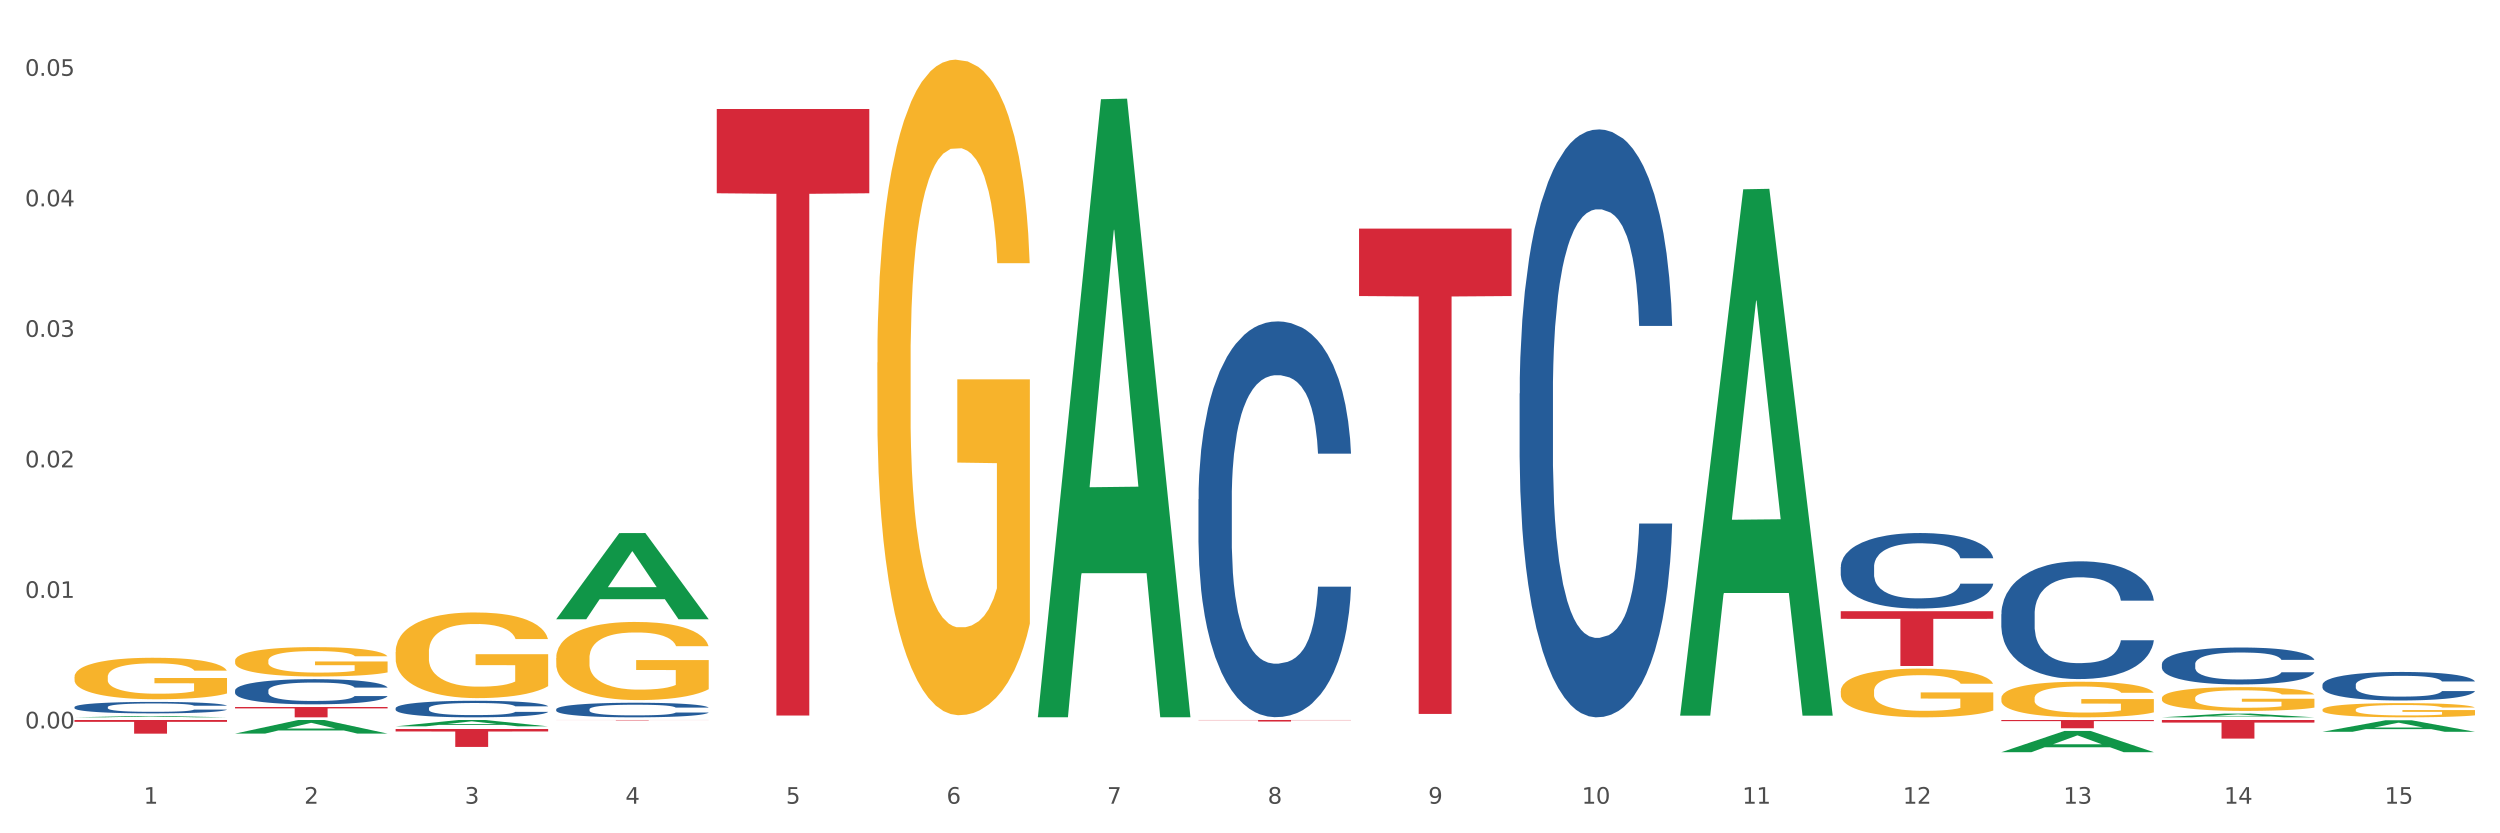
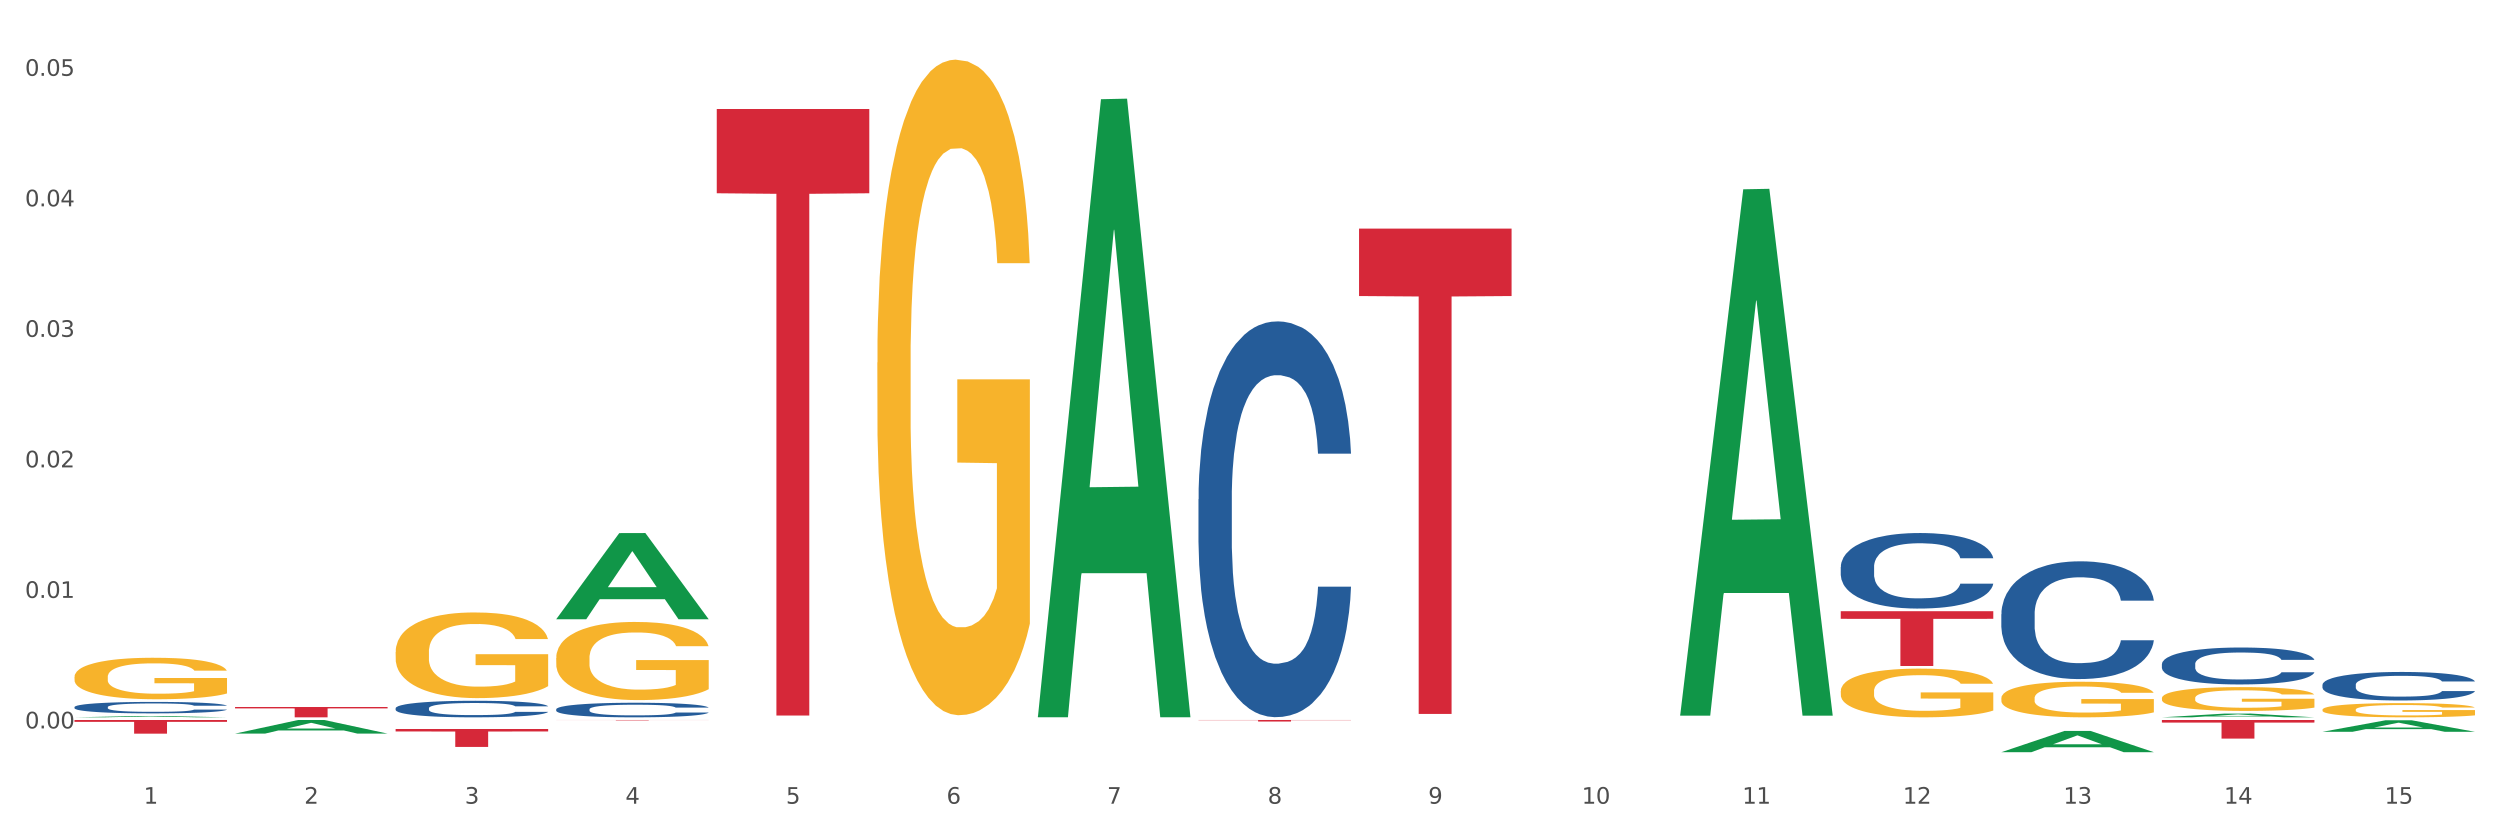
<svg xmlns="http://www.w3.org/2000/svg" xmlns:xlink="http://www.w3.org/1999/xlink" width="1080pt" height="360pt" viewBox="0 0 1080 360" version="1.1">
  <rect x="0" y="0" width="1080" height="360" fill="#333333" stroke="none" />
  <defs>
    <style type="text/css">*{stroke-linejoin: round; stroke-linecap: butt}</style>
  </defs>
  <g id="figure_1">
    <g id="patch_1">
      <path d="M 0 360  L 1080 360  L 1080 0  L 0 0  z " style="fill: #ffffff; stroke: #ffffff; stroke-linejoin: miter" />
    </g>
    <g id="axes_1">
      <g id="matplotlib.axis_1">
        <g id="xtick_1">
          <g id="text_1">
            <g style="fill: #4d4d4d" transform="translate(62.07 347.204) scale(0.096 -0.096)">
              <defs>
                <path id="DejaVuSans-31" d="M 794 531  L 1825 531  L 1825 4091  L 703 3866  L 703 4441  L 1819 4666  L 2450 4666  L 2450 531  L 3481 531  L 3481 0  L 794 0  L 794 531  z " transform="scale(0.016)" />
              </defs>
              <use xlink:href="#DejaVuSans-31" />
            </g>
          </g>
        </g>
        <g id="xtick_2">
          <g id="text_2">
            <g style="fill: #4d4d4d" transform="translate(131.436 347.204) scale(0.096 -0.096)">
              <defs>
                <path id="DejaVuSans-32" d="M 1228 531  L 3431 531  L 3431 0  L 469 0  L 469 531  Q 828 903 1448 1529  Q 2069 2156 2228 2338  Q 2531 2678 2651 2914  Q 2772 3150 2772 3378  Q 2772 3750 2511 3984  Q 2250 4219 1831 4219  Q 1534 4219 1204 4116  Q 875 4013 500 3803  L 500 4441  Q 881 4594 1212 4672  Q 1544 4750 1819 4750  Q 2544 4750 2975 4387  Q 3406 4025 3406 3419  Q 3406 3131 3298 2873  Q 3191 2616 2906 2266  Q 2828 2175 2409 1742  Q 1991 1309 1228 531  z " transform="scale(0.016)" />
              </defs>
              <use xlink:href="#DejaVuSans-32" />
            </g>
          </g>
        </g>
        <g id="xtick_3">
          <g id="text_3">
            <g style="fill: #4d4d4d" transform="translate(200.802 347.204) scale(0.096 -0.096)">
              <defs>
                <path id="DejaVuSans-33" d="M 2597 2516  Q 3050 2419 3304 2112  Q 3559 1806 3559 1356  Q 3559 666 3084 287  Q 2609 -91 1734 -91  Q 1441 -91 1130 -33  Q 819 25 488 141  L 488 750  Q 750 597 1062 519  Q 1375 441 1716 441  Q 2309 441 2620 675  Q 2931 909 2931 1356  Q 2931 1769 2642 2001  Q 2353 2234 1838 2234  L 1294 2234  L 1294 2753  L 1863 2753  Q 2328 2753 2575 2939  Q 2822 3125 2822 3475  Q 2822 3834 2567 4026  Q 2313 4219 1838 4219  Q 1578 4219 1281 4162  Q 984 4106 628 3988  L 628 4550  Q 988 4650 1302 4700  Q 1616 4750 1894 4750  Q 2613 4750 3031 4423  Q 3450 4097 3450 3541  Q 3450 3153 3228 2886  Q 3006 2619 2597 2516  z " transform="scale(0.016)" />
              </defs>
              <use xlink:href="#DejaVuSans-33" />
            </g>
          </g>
        </g>
        <g id="xtick_4">
          <g id="text_4">
            <g style="fill: #4d4d4d" transform="translate(270.169 347.204) scale(0.096 -0.096)">
              <defs>
                <path id="DejaVuSans-34" d="M 2419 4116  L 825 1625  L 2419 1625  L 2419 4116  z M 2253 4666  L 3047 4666  L 3047 1625  L 3713 1625  L 3713 1100  L 3047 1100  L 3047 0  L 2419 0  L 2419 1100  L 313 1100  L 313 1709  L 2253 4666  z " transform="scale(0.016)" />
              </defs>
              <use xlink:href="#DejaVuSans-34" />
            </g>
          </g>
        </g>
        <g id="xtick_5">
          <g id="text_5">
            <g style="fill: #4d4d4d" transform="translate(339.535 347.204) scale(0.096 -0.096)">
              <defs>
                <path id="DejaVuSans-35" d="M 691 4666  L 3169 4666  L 3169 4134  L 1269 4134  L 1269 2991  Q 1406 3038 1543 3061  Q 1681 3084 1819 3084  Q 2600 3084 3056 2656  Q 3513 2228 3513 1497  Q 3513 744 3044 326  Q 2575 -91 1722 -91  Q 1428 -91 1123 -41  Q 819 9 494 109  L 494 744  Q 775 591 1075 516  Q 1375 441 1709 441  Q 2250 441 2565 725  Q 2881 1009 2881 1497  Q 2881 1984 2565 2268  Q 2250 2553 1709 2553  Q 1456 2553 1204 2497  Q 953 2441 691 2322  L 691 4666  z " transform="scale(0.016)" />
              </defs>
              <use xlink:href="#DejaVuSans-35" />
            </g>
          </g>
        </g>
        <g id="xtick_6">
          <g id="text_6">
            <g style="fill: #4d4d4d" transform="translate(408.901 347.204) scale(0.096 -0.096)">
              <defs>
                <path id="DejaVuSans-36" d="M 2113 2584  Q 1688 2584 1439 2293  Q 1191 2003 1191 1497  Q 1191 994 1439 701  Q 1688 409 2113 409  Q 2538 409 2786 701  Q 3034 994 3034 1497  Q 3034 2003 2786 2293  Q 2538 2584 2113 2584  z M 3366 4563  L 3366 3988  Q 3128 4100 2886 4159  Q 2644 4219 2406 4219  Q 1781 4219 1451 3797  Q 1122 3375 1075 2522  Q 1259 2794 1537 2939  Q 1816 3084 2150 3084  Q 2853 3084 3261 2657  Q 3669 2231 3669 1497  Q 3669 778 3244 343  Q 2819 -91 2113 -91  Q 1303 -91 875 529  Q 447 1150 447 2328  Q 447 3434 972 4092  Q 1497 4750 2381 4750  Q 2619 4750 2861 4703  Q 3103 4656 3366 4563  z " transform="scale(0.016)" />
              </defs>
              <use xlink:href="#DejaVuSans-36" />
            </g>
          </g>
        </g>
        <g id="xtick_7">
          <g id="text_7">
            <g style="fill: #4d4d4d" transform="translate(478.267 347.204) scale(0.096 -0.096)">
              <defs>
                <path id="DejaVuSans-37" d="M 525 4666  L 3525 4666  L 3525 4397  L 1831 0  L 1172 0  L 2766 4134  L 525 4134  L 525 4666  z " transform="scale(0.016)" />
              </defs>
              <use xlink:href="#DejaVuSans-37" />
            </g>
          </g>
        </g>
        <g id="xtick_8">
          <g id="text_8">
            <g style="fill: #4d4d4d" transform="translate(547.634 347.204) scale(0.096 -0.096)">
              <defs>
                <path id="DejaVuSans-38" d="M 2034 2216  Q 1584 2216 1326 1975  Q 1069 1734 1069 1313  Q 1069 891 1326 650  Q 1584 409 2034 409  Q 2484 409 2743 651  Q 3003 894 3003 1313  Q 3003 1734 2745 1975  Q 2488 2216 2034 2216  z M 1403 2484  Q 997 2584 770 2862  Q 544 3141 544 3541  Q 544 4100 942 4425  Q 1341 4750 2034 4750  Q 2731 4750 3128 4425  Q 3525 4100 3525 3541  Q 3525 3141 3298 2862  Q 3072 2584 2669 2484  Q 3125 2378 3379 2068  Q 3634 1759 3634 1313  Q 3634 634 3220 271  Q 2806 -91 2034 -91  Q 1263 -91 848 271  Q 434 634 434 1313  Q 434 1759 690 2068  Q 947 2378 1403 2484  z M 1172 3481  Q 1172 3119 1398 2916  Q 1625 2713 2034 2713  Q 2441 2713 2670 2916  Q 2900 3119 2900 3481  Q 2900 3844 2670 4047  Q 2441 4250 2034 4250  Q 1625 4250 1398 4047  Q 1172 3844 1172 3481  z " transform="scale(0.016)" />
              </defs>
              <use xlink:href="#DejaVuSans-38" />
            </g>
          </g>
        </g>
        <g id="xtick_9">
          <g id="text_9">
            <g style="fill: #4d4d4d" transform="translate(617 347.204) scale(0.096 -0.096)">
              <defs>
                <path id="DejaVuSans-39" d="M 703 97  L 703 672  Q 941 559 1184 500  Q 1428 441 1663 441  Q 2288 441 2617 861  Q 2947 1281 2994 2138  Q 2813 1869 2534 1725  Q 2256 1581 1919 1581  Q 1219 1581 811 2004  Q 403 2428 403 3163  Q 403 3881 828 4315  Q 1253 4750 1959 4750  Q 2769 4750 3195 4129  Q 3622 3509 3622 2328  Q 3622 1225 3098 567  Q 2575 -91 1691 -91  Q 1453 -91 1209 -44  Q 966 3 703 97  z M 1959 2075  Q 2384 2075 2632 2365  Q 2881 2656 2881 3163  Q 2881 3666 2632 3958  Q 2384 4250 1959 4250  Q 1534 4250 1286 3958  Q 1038 3666 1038 3163  Q 1038 2656 1286 2365  Q 1534 2075 1959 2075  z " transform="scale(0.016)" />
              </defs>
              <use xlink:href="#DejaVuSans-39" />
            </g>
          </g>
        </g>
        <g id="xtick_10">
          <g id="text_10">
            <g style="fill: #4d4d4d" transform="translate(683.312 347.204) scale(0.096 -0.096)">
              <defs>
                <path id="DejaVuSans-30" d="M 2034 4250  Q 1547 4250 1301 3770  Q 1056 3291 1056 2328  Q 1056 1369 1301 889  Q 1547 409 2034 409  Q 2525 409 2770 889  Q 3016 1369 3016 2328  Q 3016 3291 2770 3770  Q 2525 4250 2034 4250  z M 2034 4750  Q 2819 4750 3233 4129  Q 3647 3509 3647 2328  Q 3647 1150 3233 529  Q 2819 -91 2034 -91  Q 1250 -91 836 529  Q 422 1150 422 2328  Q 422 3509 836 4129  Q 1250 4750 2034 4750  z " transform="scale(0.016)" />
              </defs>
              <use xlink:href="#DejaVuSans-31" />
              <use xlink:href="#DejaVuSans-30" transform="translate(63.623 0)" />
            </g>
          </g>
        </g>
        <g id="xtick_11">
          <g id="text_11">
            <g style="fill: #4d4d4d" transform="translate(752.678 347.204) scale(0.096 -0.096)">
              <use xlink:href="#DejaVuSans-31" />
              <use xlink:href="#DejaVuSans-31" transform="translate(63.623 0)" />
            </g>
          </g>
        </g>
        <g id="xtick_12">
          <g id="text_12">
            <g style="fill: #4d4d4d" transform="translate(822.044 347.204) scale(0.096 -0.096)">
              <use xlink:href="#DejaVuSans-31" />
              <use xlink:href="#DejaVuSans-32" transform="translate(63.623 0)" />
            </g>
          </g>
        </g>
        <g id="xtick_13">
          <g id="text_13">
            <g style="fill: #4d4d4d" transform="translate(891.411 347.204) scale(0.096 -0.096)">
              <use xlink:href="#DejaVuSans-31" />
              <use xlink:href="#DejaVuSans-33" transform="translate(63.623 0)" />
            </g>
          </g>
        </g>
        <g id="xtick_14">
          <g id="text_14">
            <g style="fill: #4d4d4d" transform="translate(960.777 347.204) scale(0.096 -0.096)">
              <use xlink:href="#DejaVuSans-31" />
              <use xlink:href="#DejaVuSans-34" transform="translate(63.623 0)" />
            </g>
          </g>
        </g>
        <g id="xtick_15">
          <g id="text_15">
            <g style="fill: #4d4d4d" transform="translate(1030.143 347.204) scale(0.096 -0.096)">
              <use xlink:href="#DejaVuSans-31" />
              <use xlink:href="#DejaVuSans-35" transform="translate(63.623 0)" />
            </g>
          </g>
        </g>
        <g id="xtick_16" />
        <g id="xtick_17" />
        <g id="xtick_18" />
        <g id="xtick_19" />
        <g id="xtick_20" />
        <g id="xtick_21" />
        <g id="xtick_22" />
        <g id="xtick_23" />
        <g id="xtick_24" />
        <g id="xtick_25" />
        <g id="xtick_26" />
        <g id="xtick_27" />
        <g id="xtick_28" />
        <g id="xtick_29" />
      </g>
      <g id="matplotlib.axis_2">
        <g id="ytick_1">
          <g id="text_16">
            <g style="fill: #4d4d4d" transform="translate(10.8 314.678) scale(0.096 -0.096)">
              <defs>
                <path id="DejaVuSans-2e" d="M 684 794  L 1344 794  L 1344 0  L 684 0  L 684 794  z " transform="scale(0.016)" />
              </defs>
              <use xlink:href="#DejaVuSans-30" />
              <use xlink:href="#DejaVuSans-2e" transform="translate(63.623 0)" />
              <use xlink:href="#DejaVuSans-30" transform="translate(95.41 0)" />
              <use xlink:href="#DejaVuSans-30" transform="translate(159.033 0)" />
            </g>
          </g>
        </g>
        <g id="ytick_2">
          <g id="text_17">
            <g style="fill: #4d4d4d" transform="translate(10.8 258.292) scale(0.096 -0.096)">
              <use xlink:href="#DejaVuSans-30" />
              <use xlink:href="#DejaVuSans-2e" transform="translate(63.623 0)" />
              <use xlink:href="#DejaVuSans-30" transform="translate(95.41 0)" />
              <use xlink:href="#DejaVuSans-31" transform="translate(159.033 0)" />
            </g>
          </g>
        </g>
        <g id="ytick_3">
          <g id="text_18">
            <g style="fill: #4d4d4d" transform="translate(10.8 201.907) scale(0.096 -0.096)">
              <use xlink:href="#DejaVuSans-30" />
              <use xlink:href="#DejaVuSans-2e" transform="translate(63.623 0)" />
              <use xlink:href="#DejaVuSans-30" transform="translate(95.41 0)" />
              <use xlink:href="#DejaVuSans-32" transform="translate(159.033 0)" />
            </g>
          </g>
        </g>
        <g id="ytick_4">
          <g id="text_19">
            <g style="fill: #4d4d4d" transform="translate(10.8 145.521) scale(0.096 -0.096)">
              <use xlink:href="#DejaVuSans-30" />
              <use xlink:href="#DejaVuSans-2e" transform="translate(63.623 0)" />
              <use xlink:href="#DejaVuSans-30" transform="translate(95.41 0)" />
              <use xlink:href="#DejaVuSans-33" transform="translate(159.033 0)" />
            </g>
          </g>
        </g>
        <g id="ytick_5">
          <g id="text_20">
            <g style="fill: #4d4d4d" transform="translate(10.8 89.136) scale(0.096 -0.096)">
              <use xlink:href="#DejaVuSans-30" />
              <use xlink:href="#DejaVuSans-2e" transform="translate(63.623 0)" />
              <use xlink:href="#DejaVuSans-30" transform="translate(95.41 0)" />
              <use xlink:href="#DejaVuSans-34" transform="translate(159.033 0)" />
            </g>
          </g>
        </g>
        <g id="ytick_6">
          <g id="text_21">
            <g style="fill: #4d4d4d" transform="translate(10.8 32.75) scale(0.096 -0.096)">
              <use xlink:href="#DejaVuSans-30" />
              <use xlink:href="#DejaVuSans-2e" transform="translate(63.623 0)" />
              <use xlink:href="#DejaVuSans-30" transform="translate(95.41 0)" />
              <use xlink:href="#DejaVuSans-35" transform="translate(159.033 0)" />
            </g>
          </g>
        </g>
        <g id="ytick_7" />
        <g id="ytick_8" />
        <g id="ytick_9" />
        <g id="ytick_10" />
        <g id="ytick_11" />
      </g>
      <g id="PolyCollection_1">
        <path d="M 32.175 309.888  L 32.243 309.888  L 59.417 309.322  L 70.695 309.321  L 98.073 309.889  L 85.029 309.889  L 79.119 309.757  L 51.061 309.757  L 50.857 309.759  L 45.151 309.889  L 32.175 309.889  L 32.175 309.888  L 54.594 309.678  L 75.586 309.678  L 65.192 309.442  L 65.056 309.441  L 64.92 309.443  L 54.526 309.678  L 54.594 309.678  L 32.175 309.888  z " clip-path="url(#pc5aa51804f)" style="fill: #109648" />
        <path d="M 240.274 284.281  L 240.351 284.25  L 240.351 283.14  L 240.507 282.184  L 241.285 279.872  L 242.452 277.96  L 243.308 276.942  L 244.164 276.11  L 245.175 275.277  L 246.42 274.414  L 248.676 273.149  L 250.077 272.502  L 251.788 271.823  L 254.9 270.837  L 257.157 270.282  L 259.491 269.819  L 263.303 269.264  L 265.793 269.017  L 268.438 268.832  L 271.628 268.709  L 274.04 268.678  L 279.33 268.771  L 283.843 269.048  L 286.021 269.264  L 288.822 269.634  L 290.3 269.881  L 292.712 270.374  L 295.202 271.022  L 296.913 271.577  L 299.481 272.625  L 301.426 273.674  L 303.215 274.969  L 304.149 275.863  L 304.849 276.695  L 305.471 277.651  L 306.094 279.162  L 292.089 279.162  L 291.545 278.083  L 290.689 277.066  L 289.444 276.079  L 288.355 275.462  L 286.488 274.691  L 284.776 274.198  L 282.987 273.828  L 280.808 273.519  L 279.097 273.365  L 276.685 273.242  L 271.939 273.273  L 268.749 273.519  L 266.571 273.828  L 265.17 274.105  L 263.925 274.414  L 262.525 274.845  L 260.891 275.493  L 259.724 276.079  L 258.557 276.819  L 257.623 277.559  L 256.768 278.422  L 256.067 279.347  L 255.523 280.303  L 255.056 281.475  L 254.667 283.418  L 254.667 287.642  L 254.823 288.598  L 255.212 289.862  L 255.678 290.818  L 256.456 291.959  L 257.157 292.73  L 258.479 293.84  L 259.957 294.765  L 261.124 295.351  L 262.291 295.845  L 264.314 296.523  L 266.571 297.078  L 268.516 297.417  L 271.161 297.726  L 272.95 297.849  L 274.506 297.911  L 278.319 297.911  L 281.042 297.818  L 284.076 297.602  L 286.41 297.325  L 288.355 296.986  L 290.533 296.43  L 291.934 295.906  L 291.934 289.462  L 274.818 289.431  L 274.818 285.145  L 306.172 285.145  L 306.172 297.726  L 304.849 298.373  L 303.371 298.959  L 301.815 299.483  L 299.481 300.131  L 296.68 300.747  L 294.19 301.179  L 291.545 301.549  L 288.433 301.888  L 284.387 302.197  L 281.897 302.32  L 278.785 302.413  L 275.129 302.443  L 271.939 302.382  L 268.827 302.228  L 265.559 301.95  L 262.369 301.549  L 259.957 301.148  L 257.546 300.655  L 254.978 300.007  L 252.955 299.391  L 251.399 298.836  L 249.688 298.126  L 247.82 297.201  L 246.42 296.369  L 245.175 295.505  L 243.853 294.395  L 242.919 293.439  L 241.985 292.237  L 241.441 291.343  L 240.818 289.955  L 240.351 288.012  L 240.274 284.281  z " clip-path="url(#pc5aa51804f)" style="fill: #f7b32b" />
        <path d="M 379.006 156.637  L 379.084 156.378  L 379.084 147.067  L 379.24 139.049  L 380.018 119.65  L 381.185 103.613  L 382.04 95.078  L 382.896 88.094  L 383.908 81.111  L 385.152 73.869  L 387.409 63.264  L 388.809 57.832  L 390.521 52.142  L 393.633 43.865  L 395.889 39.209  L 398.223 35.33  L 402.035 30.674  L 404.525 28.605  L 407.17 27.053  L 410.36 26.018  L 412.772 25.759  L 418.062 26.535  L 422.575 28.863  L 424.753 30.674  L 427.554 33.778  L 429.032 35.847  L 431.444 39.985  L 433.934 45.417  L 435.646 50.073  L 438.213 58.867  L 440.158 67.661  L 441.948 78.524  L 442.881 86.025  L 443.581 93.009  L 444.204 101.027  L 444.826 113.701  L 430.822 113.701  L 430.277 104.648  L 429.422 96.113  L 428.177 87.836  L 427.087 82.663  L 425.22 76.196  L 423.509 72.058  L 421.719 68.954  L 419.541 66.368  L 417.829 65.074  L 415.417 64.04  L 410.671 64.299  L 407.481 66.368  L 405.303 68.954  L 403.903 71.282  L 402.658 73.869  L 401.257 77.49  L 399.624 82.921  L 398.456 87.836  L 397.289 94.043  L 396.356 100.251  L 395.5 107.493  L 394.8 115.253  L 394.255 123.271  L 393.788 133.1  L 393.399 149.395  L 393.399 184.83  L 393.555 192.848  L 393.944 203.453  L 394.411 211.471  L 395.189 221.041  L 395.889 227.507  L 397.212 236.819  L 398.69 244.578  L 399.857 249.493  L 401.024 253.631  L 403.047 259.321  L 405.303 263.977  L 407.248 266.822  L 409.893 269.409  L 411.683 270.443  L 413.239 270.961  L 417.051 270.961  L 419.774 270.185  L 422.808 268.374  L 425.142 266.046  L 427.087 263.201  L 429.266 258.546  L 430.666 254.148  L 430.666 200.09  L 413.55 199.832  L 413.55 163.879  L 444.904 163.879  L 444.904 269.409  L 443.581 274.841  L 442.103 279.755  L 440.547 284.152  L 438.213 289.584  L 435.412 294.757  L 432.923 298.378  L 430.277 301.482  L 427.165 304.327  L 423.12 306.913  L 420.63 307.948  L 417.518 308.724  L 413.861 308.982  L 410.671 308.465  L 407.559 307.172  L 404.292 304.844  L 401.102 301.482  L 398.69 298.119  L 396.278 293.981  L 393.711 288.549  L 391.688 283.376  L 390.132 278.72  L 388.42 272.771  L 386.553 265.012  L 385.152 258.028  L 383.908 250.786  L 382.585 241.475  L 381.651 233.456  L 380.718 223.369  L 380.173 215.868  L 379.551 204.229  L 379.084 187.934  L 379.006 156.637  z " clip-path="url(#pc5aa51804f)" style="fill: #f7b32b" />
        <path d="M 795.203 298.567  L 795.281 298.548  L 795.281 297.856  L 795.437 297.26  L 796.215 295.818  L 797.382 294.626  L 798.238 293.992  L 799.094 293.473  L 800.105 292.954  L 801.35 292.416  L 803.606 291.627  L 805.006 291.224  L 806.718 290.801  L 809.83 290.186  L 812.086 289.84  L 814.42 289.551  L 818.233 289.205  L 820.722 289.052  L 823.368 288.936  L 826.557 288.859  L 828.969 288.84  L 834.26 288.898  L 838.772 289.071  L 840.951 289.205  L 843.752 289.436  L 845.23 289.59  L 847.642 289.897  L 850.131 290.301  L 851.843 290.647  L 854.41 291.301  L 856.355 291.954  L 858.145 292.762  L 859.078 293.319  L 859.779 293.838  L 860.401 294.434  L 861.024 295.376  L 847.019 295.376  L 846.475 294.703  L 845.619 294.069  L 844.374 293.454  L 843.285 293.069  L 841.418 292.589  L 839.706 292.281  L 837.916 292.05  L 835.738 291.858  L 834.026 291.762  L 831.615 291.685  L 826.869 291.704  L 823.679 291.858  L 821.5 292.05  L 820.1 292.223  L 818.855 292.416  L 817.455 292.685  L 815.821 293.088  L 814.654 293.454  L 813.487 293.915  L 812.553 294.376  L 811.697 294.915  L 810.997 295.491  L 810.453 296.087  L 809.986 296.818  L 809.597 298.029  L 809.597 300.662  L 809.752 301.258  L 810.141 302.046  L 810.608 302.642  L 811.386 303.354  L 812.086 303.834  L 813.409 304.526  L 814.887 305.103  L 816.054 305.468  L 817.221 305.776  L 819.244 306.199  L 821.5 306.545  L 823.445 306.756  L 826.091 306.948  L 827.88 307.025  L 829.436 307.064  L 833.248 307.064  L 835.971 307.006  L 839.006 306.871  L 841.34 306.698  L 843.285 306.487  L 845.463 306.141  L 846.864 305.814  L 846.864 301.796  L 829.747 301.777  L 829.747 299.105  L 861.101 299.105  L 861.101 306.948  L 859.779 307.352  L 858.3 307.717  L 856.744 308.044  L 854.41 308.448  L 851.61 308.832  L 849.12 309.101  L 846.475 309.332  L 843.363 309.543  L 839.317 309.736  L 836.827 309.812  L 833.715 309.87  L 830.059 309.889  L 826.869 309.851  L 823.757 309.755  L 820.489 309.582  L 817.299 309.332  L 814.887 309.082  L 812.475 308.774  L 809.908 308.371  L 807.885 307.986  L 806.329 307.64  L 804.617 307.198  L 802.75 306.621  L 801.35 306.102  L 800.105 305.564  L 798.782 304.872  L 797.849 304.276  L 796.915 303.527  L 796.37 302.969  L 795.748 302.104  L 795.281 300.893  L 795.203 298.567  z " clip-path="url(#pc5aa51804f)" style="fill: #f7b32b" />
        <path d="M 864.57 301.613  L 864.647 301.599  L 864.647 301.094  L 864.803 300.658  L 865.581 299.604  L 866.748 298.733  L 867.604 298.269  L 868.46 297.89  L 869.471 297.511  L 870.716 297.117  L 872.972 296.541  L 874.373 296.246  L 876.084 295.937  L 879.196 295.487  L 881.453 295.234  L 883.787 295.024  L 887.599 294.771  L 890.089 294.658  L 892.734 294.574  L 895.924 294.518  L 898.336 294.504  L 903.626 294.546  L 908.139 294.672  L 910.317 294.771  L 913.118 294.939  L 914.596 295.052  L 917.008 295.276  L 919.498 295.572  L 921.209 295.824  L 923.777 296.302  L 925.722 296.78  L 927.511 297.37  L 928.445 297.778  L 929.145 298.157  L 929.767 298.592  L 930.39 299.281  L 916.385 299.281  L 915.841 298.789  L 914.985 298.325  L 913.74 297.876  L 912.651 297.595  L 910.784 297.244  L 909.072 297.019  L 907.283 296.85  L 905.104 296.71  L 903.393 296.639  L 900.981 296.583  L 896.235 296.597  L 893.045 296.71  L 890.867 296.85  L 889.466 296.977  L 888.221 297.117  L 886.821 297.314  L 885.187 297.609  L 884.02 297.876  L 882.853 298.213  L 881.919 298.55  L 881.064 298.944  L 880.363 299.365  L 879.819 299.801  L 879.352 300.335  L 878.963 301.22  L 878.963 303.145  L 879.119 303.581  L 879.508 304.157  L 879.974 304.592  L 880.752 305.112  L 881.453 305.463  L 882.775 305.969  L 884.253 306.391  L 885.42 306.658  L 886.587 306.882  L 888.61 307.192  L 890.867 307.445  L 892.812 307.599  L 895.457 307.74  L 897.246 307.796  L 898.802 307.824  L 902.615 307.824  L 905.338 307.782  L 908.372 307.683  L 910.706 307.557  L 912.651 307.402  L 914.829 307.149  L 916.23 306.911  L 916.23 303.974  L 899.114 303.96  L 899.114 302.007  L 930.468 302.007  L 930.468 307.74  L 929.145 308.035  L 927.667 308.302  L 926.111 308.54  L 923.777 308.836  L 920.976 309.117  L 918.486 309.313  L 915.841 309.482  L 912.729 309.636  L 908.683 309.777  L 906.193 309.833  L 903.081 309.875  L 899.425 309.889  L 896.235 309.861  L 893.123 309.791  L 889.855 309.665  L 886.665 309.482  L 884.253 309.299  L 881.842 309.074  L 879.274 308.779  L 877.251 308.498  L 875.695 308.245  L 873.984 307.922  L 872.116 307.501  L 870.716 307.121  L 869.471 306.728  L 868.149 306.222  L 867.215 305.787  L 866.281 305.239  L 865.737 304.831  L 865.114 304.199  L 864.647 303.314  L 864.57 301.613  z " clip-path="url(#pc5aa51804f)" style="fill: #f7b32b" />
        <path d="M 933.936 301.583  L 934.014 301.574  L 934.014 301.235  L 934.169 300.944  L 934.947 300.239  L 936.114 299.656  L 936.97 299.346  L 937.826 299.092  L 938.837 298.838  L 940.082 298.575  L 942.338 298.19  L 943.739 297.993  L 945.45 297.786  L 948.563 297.485  L 950.819 297.316  L 953.153 297.175  L 956.965 297.006  L 959.455 296.93  L 962.1 296.874  L 965.29 296.836  L 967.702 296.827  L 972.992 296.855  L 977.505 296.94  L 979.683 297.006  L 982.484 297.118  L 983.962 297.194  L 986.374 297.344  L 988.864 297.541  L 990.575 297.711  L 993.143 298.03  L 995.088 298.35  L 996.877 298.744  L 997.811 299.017  L 998.511 299.271  L 999.134 299.562  L 999.756 300.023  L 985.752 300.023  L 985.207 299.694  L 984.351 299.384  L 983.106 299.083  L 982.017 298.895  L 980.15 298.66  L 978.438 298.51  L 976.649 298.397  L 974.47 298.303  L 972.759 298.256  L 970.347 298.218  L 965.601 298.228  L 962.411 298.303  L 960.233 298.397  L 958.832 298.481  L 957.588 298.575  L 956.187 298.707  L 954.553 298.904  L 953.386 299.083  L 952.219 299.308  L 951.286 299.534  L 950.43 299.797  L 949.73 300.079  L 949.185 300.371  L 948.718 300.728  L 948.329 301.32  L 948.329 302.607  L 948.485 302.899  L 948.874 303.284  L 949.341 303.576  L 950.119 303.923  L 950.819 304.158  L 952.141 304.497  L 953.62 304.779  L 954.787 304.957  L 955.954 305.108  L 957.977 305.314  L 960.233 305.484  L 962.178 305.587  L 964.823 305.681  L 966.613 305.719  L 968.169 305.737  L 971.981 305.737  L 974.704 305.709  L 977.738 305.643  L 980.072 305.559  L 982.017 305.455  L 984.196 305.286  L 985.596 305.126  L 985.596 303.162  L 968.48 303.153  L 968.48 301.846  L 999.834 301.846  L 999.834 305.681  L 998.511 305.878  L 997.033 306.057  L 995.477 306.217  L 993.143 306.414  L 990.342 306.602  L 987.852 306.734  L 985.207 306.846  L 982.095 306.95  L 978.049 307.044  L 975.56 307.081  L 972.448 307.11  L 968.791 307.119  L 965.601 307.1  L 962.489 307.053  L 959.221 306.969  L 956.032 306.846  L 953.62 306.724  L 951.208 306.574  L 948.64 306.376  L 946.618 306.189  L 945.061 306.019  L 943.35 305.803  L 941.483 305.521  L 940.082 305.267  L 938.837 305.004  L 937.515 304.666  L 936.581 304.375  L 935.648 304.008  L 935.103 303.735  L 934.48 303.312  L 934.014 302.72  L 933.936 301.583  z " clip-path="url(#pc5aa51804f)" style="fill: #f7b32b" />
        <path d="M 1003.302 306.585  L 1003.38 306.579  L 1003.38 306.377  L 1003.535 306.204  L 1004.314 305.783  L 1005.481 305.435  L 1006.336 305.25  L 1007.192 305.098  L 1008.204 304.947  L 1009.448 304.79  L 1011.705 304.56  L 1013.105 304.442  L 1014.817 304.319  L 1017.929 304.139  L 1020.185 304.038  L 1022.519 303.954  L 1026.331 303.853  L 1028.821 303.808  L 1031.466 303.774  L 1034.656 303.752  L 1037.068 303.746  L 1042.358 303.763  L 1046.871 303.814  L 1049.049 303.853  L 1051.85 303.92  L 1053.328 303.965  L 1055.74 304.055  L 1058.23 304.173  L 1059.942 304.274  L 1062.509 304.464  L 1064.454 304.655  L 1066.244 304.891  L 1067.177 305.054  L 1067.877 305.205  L 1068.5 305.379  L 1069.122 305.654  L 1055.118 305.654  L 1054.573 305.457  L 1053.717 305.272  L 1052.473 305.093  L 1051.383 304.981  L 1049.516 304.84  L 1047.805 304.751  L 1046.015 304.683  L 1043.837 304.627  L 1042.125 304.599  L 1039.713 304.577  L 1034.967 304.582  L 1031.777 304.627  L 1029.599 304.683  L 1028.199 304.734  L 1026.954 304.79  L 1025.553 304.868  L 1023.919 304.986  L 1022.752 305.093  L 1021.585 305.227  L 1020.652 305.362  L 1019.796 305.519  L 1019.096 305.687  L 1018.551 305.861  L 1018.084 306.075  L 1017.695 306.428  L 1017.695 307.197  L 1017.851 307.37  L 1018.24 307.6  L 1018.707 307.774  L 1019.485 307.982  L 1020.185 308.122  L 1021.508 308.324  L 1022.986 308.492  L 1024.153 308.599  L 1025.32 308.689  L 1027.343 308.812  L 1029.599 308.913  L 1031.544 308.975  L 1034.189 309.031  L 1035.979 309.053  L 1037.535 309.065  L 1041.347 309.065  L 1044.07 309.048  L 1047.104 309.009  L 1049.438 308.958  L 1051.383 308.896  L 1053.562 308.795  L 1054.962 308.7  L 1054.962 307.528  L 1037.846 307.522  L 1037.846 306.742  L 1069.2 306.742  L 1069.2 309.031  L 1067.877 309.149  L 1066.399 309.255  L 1064.843 309.351  L 1062.509 309.469  L 1059.708 309.581  L 1057.219 309.659  L 1054.573 309.727  L 1051.461 309.788  L 1047.416 309.844  L 1044.926 309.867  L 1041.814 309.884  L 1038.157 309.889  L 1034.967 309.878  L 1031.855 309.85  L 1028.588 309.8  L 1025.398 309.727  L 1022.986 309.654  L 1020.574 309.564  L 1018.007 309.446  L 1015.984 309.334  L 1014.428 309.233  L 1012.716 309.104  L 1010.849 308.936  L 1009.448 308.784  L 1008.204 308.627  L 1006.881 308.425  L 1005.947 308.251  L 1005.014 308.032  L 1004.469 307.87  L 1003.847 307.617  L 1003.38 307.264  L 1003.302 306.585  z " clip-path="url(#pc5aa51804f)" style="fill: #f7b32b" />
        <path d="M 933.936 311.03  L 999.834 311.03  L 999.834 312.149  L 973.912 312.157  L 973.912 319.081  L 959.702 319.081  L 959.702 312.157  L 933.936 312.149  L 933.936 311.038  L 933.936 311.03  z " clip-path="url(#pc5aa51804f)" style="fill: #d62839" />
        <path d="M 795.203 264.046  L 861.101 264.046  L 861.101 267.333  L 835.179 267.355  L 835.179 287.699  L 820.969 287.699  L 820.969 267.355  L 795.203 267.333  L 795.203 264.068  L 795.203 264.046  z " clip-path="url(#pc5aa51804f)" style="fill: #d62839" />
        <path d="M 587.105 98.751  L 653.003 98.751  L 653.003 127.886  L 627.081 128.083  L 627.081 308.405  L 612.871 308.405  L 612.871 128.083  L 587.105 127.886  L 587.105 98.948  L 587.105 98.751  z " clip-path="url(#pc5aa51804f)" style="fill: #d62839" />
        <path d="M 517.739 311.03  L 583.636 311.03  L 583.636 311.124  L 557.715 311.125  L 557.715 311.707  L 543.504 311.707  L 543.504 311.125  L 517.739 311.124  L 517.739 311.031  L 517.739 311.03  z " clip-path="url(#pc5aa51804f)" style="fill: #d62839" />
        <path d="M 309.64 47.075  L 375.538 47.075  L 375.538 83.488  L 349.616 83.734  L 349.616 309.104  L 335.406 309.104  L 335.406 83.734  L 309.64 83.488  L 309.64 47.321  L 309.64 47.075  z " clip-path="url(#pc5aa51804f)" style="fill: #d62839" />
        <path d="M 240.274 311.03  L 306.172 311.03  L 306.172 311.056  L 280.25 311.056  L 280.25 311.212  L 266.039 311.212  L 266.039 311.056  L 240.274 311.056  L 240.274 311.031  L 240.274 311.03  z " clip-path="url(#pc5aa51804f)" style="fill: #d62839" />
        <path d="M 170.907 281.68  L 170.985 281.647  L 170.985 280.43  L 171.141 279.382  L 171.919 276.847  L 173.086 274.751  L 173.942 273.636  L 174.798 272.723  L 175.809 271.81  L 177.054 270.864  L 179.31 269.478  L 180.71 268.768  L 182.422 268.025  L 185.534 266.943  L 187.79 266.335  L 190.124 265.828  L 193.937 265.219  L 196.426 264.949  L 199.072 264.746  L 202.261 264.611  L 204.673 264.577  L 209.964 264.678  L 214.476 264.983  L 216.655 265.219  L 219.456 265.625  L 220.934 265.895  L 223.346 266.436  L 225.835 267.146  L 227.547 267.754  L 230.114 268.904  L 232.059 270.053  L 233.849 271.472  L 234.783 272.453  L 235.483 273.365  L 236.105 274.413  L 236.728 276.069  L 222.723 276.069  L 222.179 274.886  L 221.323 273.771  L 220.078 272.689  L 218.989 272.013  L 217.122 271.168  L 215.41 270.627  L 213.62 270.222  L 211.442 269.884  L 209.73 269.715  L 207.319 269.58  L 202.573 269.613  L 199.383 269.884  L 197.204 270.222  L 195.804 270.526  L 194.559 270.864  L 193.159 271.337  L 191.525 272.047  L 190.358 272.689  L 189.191 273.501  L 188.257 274.312  L 187.401 275.258  L 186.701 276.272  L 186.157 277.32  L 185.69 278.605  L 185.301 280.734  L 185.301 285.365  L 185.456 286.413  L 185.845 287.799  L 186.312 288.846  L 187.09 290.097  L 187.79 290.942  L 189.113 292.159  L 190.591 293.173  L 191.758 293.815  L 192.925 294.356  L 194.948 295.1  L 197.204 295.708  L 199.149 296.08  L 201.795 296.418  L 203.584 296.553  L 205.14 296.621  L 208.952 296.621  L 211.675 296.519  L 214.71 296.283  L 217.044 295.978  L 218.989 295.607  L 221.167 294.998  L 222.568 294.424  L 222.568 287.359  L 205.451 287.325  L 205.451 282.627  L 236.805 282.627  L 236.805 296.418  L 235.483 297.128  L 234.004 297.77  L 232.448 298.345  L 230.114 299.054  L 227.314 299.73  L 224.824 300.204  L 222.179 300.609  L 219.067 300.981  L 215.021 301.319  L 212.531 301.454  L 209.419 301.556  L 205.763 301.59  L 202.573 301.522  L 199.461 301.353  L 196.193 301.049  L 193.003 300.609  L 190.591 300.17  L 188.179 299.629  L 185.612 298.919  L 183.589 298.243  L 182.033 297.635  L 180.321 296.857  L 178.454 295.843  L 177.054 294.931  L 175.809 293.984  L 174.486 292.767  L 173.553 291.72  L 172.619 290.401  L 172.074 289.421  L 171.452 287.9  L 170.985 285.77  L 170.907 281.68  z " clip-path="url(#pc5aa51804f)" style="fill: #f7b32b" />
        <path d="M 170.907 314.926  L 236.805 314.926  L 236.805 316.003  L 210.883 316.011  L 210.883 322.679  L 196.673 322.679  L 196.673 316.011  L 170.907 316.003  L 170.907 314.933  L 170.907 314.926  z " clip-path="url(#pc5aa51804f)" style="fill: #d62839" />
        <path d="M 32.175 311.03  L 98.073 311.03  L 98.073 311.853  L 72.151 311.859  L 72.151 316.951  L 57.941 316.951  L 57.941 311.859  L 32.175 311.853  L 32.175 311.036  L 32.175 311.03  z " clip-path="url(#pc5aa51804f)" style="fill: #d62839" />
        <path d="M 32.175 292.436  L 32.253 292.42  L 32.253 291.83  L 32.408 291.323  L 33.186 290.095  L 34.353 289.079  L 35.209 288.539  L 36.065 288.097  L 37.076 287.655  L 38.321 287.196  L 40.578 286.525  L 41.978 286.181  L 43.69 285.821  L 46.802 285.297  L 49.058 285.002  L 51.392 284.756  L 55.204 284.461  L 57.694 284.33  L 60.339 284.232  L 63.529 284.167  L 65.941 284.15  L 71.231 284.199  L 75.744 284.347  L 77.922 284.461  L 80.723 284.658  L 82.201 284.789  L 84.613 285.051  L 87.103 285.395  L 88.815 285.69  L 91.382 286.246  L 93.327 286.803  L 95.116 287.491  L 96.05 287.966  L 96.75 288.408  L 97.373 288.916  L 97.995 289.718  L 83.991 289.718  L 83.446 289.145  L 82.59 288.604  L 81.346 288.08  L 80.256 287.753  L 78.389 287.343  L 76.677 287.081  L 74.888 286.885  L 72.71 286.721  L 70.998 286.639  L 68.586 286.574  L 63.84 286.59  L 60.65 286.721  L 58.472 286.885  L 57.071 287.032  L 55.827 287.196  L 54.426 287.425  L 52.792 287.769  L 51.625 288.08  L 50.458 288.473  L 49.525 288.866  L 48.669 289.325  L 47.969 289.816  L 47.424 290.324  L 46.957 290.946  L 46.568 291.978  L 46.568 294.221  L 46.724 294.729  L 47.113 295.4  L 47.58 295.908  L 48.358 296.514  L 49.058 296.923  L 50.381 297.513  L 51.859 298.004  L 53.026 298.315  L 54.193 298.577  L 56.216 298.937  L 58.472 299.232  L 60.417 299.412  L 63.062 299.576  L 64.852 299.642  L 66.408 299.674  L 70.22 299.674  L 72.943 299.625  L 75.977 299.511  L 78.311 299.363  L 80.256 299.183  L 82.435 298.888  L 83.835 298.61  L 83.835 295.187  L 66.719 295.171  L 66.719 292.895  L 98.073 292.895  L 98.073 299.576  L 96.75 299.92  L 95.272 300.231  L 93.716 300.509  L 91.382 300.853  L 88.581 301.181  L 86.091 301.41  L 83.446 301.607  L 80.334 301.787  L 76.288 301.951  L 73.799 302.016  L 70.687 302.065  L 67.03 302.082  L 63.84 302.049  L 60.728 301.967  L 57.461 301.82  L 54.271 301.607  L 51.859 301.394  L 49.447 301.132  L 46.879 300.788  L 44.857 300.46  L 43.301 300.166  L 41.589 299.789  L 39.722 299.298  L 38.321 298.856  L 37.076 298.397  L 35.754 297.808  L 34.82 297.3  L 33.887 296.661  L 33.342 296.186  L 32.72 295.449  L 32.253 294.418  L 32.175 292.436  z " clip-path="url(#pc5aa51804f)" style="fill: #f7b32b" />
        <path d="M 32.175 305.45  L 32.253 305.446  L 32.253 305.319  L 32.487 305.147  L 33.343 304.83  L 34.434 304.59  L 36.303 304.309  L 37.316 304.191  L 38.64 304.06  L 41.366 303.847  L 44.482 303.666  L 46.663 303.567  L 48.299 303.503  L 51.96 303.39  L 54.063 303.34  L 56.244 303.3  L 58.114 303.272  L 61.229 303.241  L 63.722 303.227  L 66.604 303.223  L 69.019 303.227  L 72.212 303.245  L 76.886 303.3  L 78.677 303.331  L 81.092 303.386  L 83.585 303.458  L 85.61 303.53  L 87.947 303.635  L 90.361 303.77  L 92.698 303.942  L 94.334 304.101  L 95.658 304.268  L 96.827 304.472  L 97.683 304.694  L 98.073 304.88  L 83.818 304.88  L 83.429 304.712  L 82.65 304.531  L 81.871 304.409  L 81.014 304.309  L 79.69 304.196  L 78.522 304.124  L 76.574 304.038  L 74.783 303.983  L 73.303 303.952  L 71.511 303.924  L 67.694 303.897  L 64.968 303.897  L 63.255 303.906  L 61.151 303.929  L 59.36 303.961  L 57.257 304.015  L 55.621 304.074  L 53.985 304.151  L 53.05 304.205  L 51.648 304.305  L 50.714 304.386  L 49.467 304.526  L 48.766 304.626  L 47.52 304.884  L 46.975 305.074  L 46.741 305.206  L 46.585 305.35  L 46.585 306.057  L 47.053 306.374  L 47.442 306.509  L 48.065 306.663  L 49.234 306.863  L 50.947 307.057  L 52.739 307.198  L 54.219 307.284  L 55.621 307.347  L 57.023 307.397  L 58.737 307.442  L 60.139 307.469  L 62.242 307.496  L 64.734 307.51  L 66.682 307.51  L 70.654 307.487  L 72.446 307.465  L 74.16 307.433  L 76.029 307.383  L 77.509 307.329  L 78.366 307.288  L 79.768 307.202  L 80.858 307.112  L 81.793 307.007  L 82.416 306.917  L 83.117 306.781  L 83.663 306.627  L 83.818 306.546  L 98.073 306.546  L 97.761 306.709  L 97.216 306.867  L 96.126 307.08  L 95.269 307.202  L 93.945 307.352  L 92.542 307.478  L 90.595 307.619  L 88.804 307.723  L 86.934 307.813  L 84.909 307.895  L 81.248 308.008  L 79.924 308.04  L 77.12 308.094  L 74.939 308.126  L 71.745 308.157  L 68.473 308.176  L 65.046 308.18  L 62.008 308.171  L 58.659 308.144  L 56.556 308.117  L 54.219 308.076  L 51.493 308.013  L 48.922 307.936  L 46.507 307.845  L 44.248 307.741  L 42.145 307.623  L 39.419 307.429  L 37.394 307.238  L 35.914 307.062  L 34.901 306.912  L 33.889 306.722  L 33.343 306.591  L 32.487 306.274  L 32.175 305.98  L 32.175 305.45  z " clip-path="url(#pc5aa51804f)" style="fill: #255c99" />
-         <path d="M 101.541 298.286  L 101.619 298.276  L 101.619 297.998  L 101.853 297.62  L 102.71 296.925  L 103.8 296.398  L 105.67 295.782  L 106.682 295.524  L 108.006 295.236  L 110.733 294.769  L 113.848 294.371  L 116.029 294.153  L 117.665 294.014  L 121.326 293.765  L 123.429 293.656  L 125.61 293.567  L 127.48 293.507  L 130.595 293.438  L 133.088 293.408  L 135.97 293.398  L 138.385 293.408  L 141.578 293.448  L 146.252 293.567  L 148.044 293.636  L 150.458 293.756  L 152.951 293.915  L 154.976 294.073  L 157.313 294.302  L 159.728 294.6  L 162.064 294.978  L 163.7 295.325  L 165.024 295.693  L 166.193 296.14  L 167.05 296.627  L 167.439 297.034  L 153.185 297.034  L 152.795 296.666  L 152.016 296.269  L 151.237 296.001  L 150.38 295.782  L 149.056 295.534  L 147.888 295.375  L 145.941 295.186  L 144.149 295.067  L 142.669 294.997  L 140.877 294.938  L 137.061 294.878  L 134.334 294.878  L 132.621 294.898  L 130.518 294.948  L 128.726 295.017  L 126.623 295.136  L 124.987 295.266  L 123.351 295.434  L 122.417 295.554  L 121.015 295.772  L 120.08 295.951  L 118.834 296.259  L 118.133 296.478  L 116.886 297.044  L 116.341 297.461  L 116.107 297.749  L 115.952 298.067  L 115.952 299.617  L 116.419 300.312  L 116.808 300.61  L 117.431 300.948  L 118.6 301.385  L 120.314 301.812  L 122.105 302.12  L 123.585 302.309  L 124.987 302.448  L 126.389 302.558  L 128.103 302.657  L 129.505 302.717  L 131.608 302.776  L 134.101 302.806  L 136.048 302.806  L 140.021 302.756  L 141.812 302.707  L 143.526 302.637  L 145.395 302.528  L 146.875 302.409  L 147.732 302.319  L 149.134 302.13  L 150.225 301.932  L 151.159 301.703  L 151.783 301.505  L 152.484 301.206  L 153.029 300.869  L 153.185 300.69  L 167.439 300.69  L 167.128 301.048  L 166.582 301.395  L 165.492 301.862  L 164.635 302.13  L 163.311 302.458  L 161.909 302.736  L 159.961 303.044  L 158.17 303.273  L 156.3 303.472  L 154.275 303.65  L 150.614 303.899  L 149.29 303.968  L 146.486 304.087  L 144.305 304.157  L 141.111 304.227  L 137.84 304.266  L 134.412 304.276  L 131.374 304.256  L 128.025 304.197  L 125.922 304.137  L 123.585 304.048  L 120.859 303.909  L 118.288 303.74  L 115.874 303.541  L 113.615 303.313  L 111.512 303.054  L 108.785 302.627  L 106.76 302.21  L 105.28 301.822  L 104.267 301.495  L 103.255 301.077  L 102.71 300.789  L 101.853 300.094  L 101.541 299.448  L 101.541 298.286  z " clip-path="url(#pc5aa51804f)" style="fill: #255c99" />
        <path d="M 170.907 305.947  L 170.985 305.941  L 170.985 305.758  L 171.219 305.509  L 172.076 305.051  L 173.166 304.705  L 175.036 304.3  L 176.048 304.13  L 177.373 303.94  L 180.099 303.633  L 183.215 303.371  L 185.396 303.227  L 187.031 303.136  L 190.692 302.972  L 192.796 302.901  L 194.977 302.842  L 196.846 302.803  L 199.962 302.757  L 202.454 302.737  L 205.336 302.731  L 207.751 302.737  L 210.945 302.763  L 215.618 302.842  L 217.41 302.888  L 219.825 302.966  L 222.317 303.071  L 224.342 303.175  L 226.679 303.326  L 229.094 303.522  L 231.431 303.77  L 233.066 303.999  L 234.391 304.241  L 235.559 304.535  L 236.416 304.855  L 236.805 305.123  L 222.551 305.123  L 222.161 304.881  L 221.382 304.62  L 220.604 304.443  L 219.747 304.3  L 218.422 304.136  L 217.254 304.032  L 215.307 303.907  L 213.515 303.829  L 212.035 303.783  L 210.244 303.744  L 206.427 303.705  L 203.701 303.705  L 201.987 303.718  L 199.884 303.75  L 198.092 303.796  L 195.989 303.875  L 194.353 303.96  L 192.718 304.071  L 191.783 304.149  L 190.381 304.293  L 189.446 304.411  L 188.2 304.613  L 187.499 304.757  L 186.252 305.13  L 185.707 305.405  L 185.474 305.594  L 185.318 305.803  L 185.318 306.823  L 185.785 307.281  L 186.175 307.477  L 186.798 307.699  L 187.966 307.987  L 189.68 308.268  L 191.471 308.471  L 192.951 308.595  L 194.353 308.686  L 195.755 308.758  L 197.469 308.824  L 198.871 308.863  L 200.974 308.902  L 203.467 308.922  L 205.414 308.922  L 209.387 308.889  L 211.178 308.856  L 212.892 308.811  L 214.761 308.739  L 216.241 308.66  L 217.098 308.601  L 218.5 308.477  L 219.591 308.346  L 220.526 308.196  L 221.149 308.065  L 221.85 307.869  L 222.395 307.647  L 222.551 307.529  L 236.805 307.529  L 236.494 307.765  L 235.949 307.993  L 234.858 308.301  L 234.001 308.477  L 232.677 308.693  L 231.275 308.876  L 229.328 309.079  L 227.536 309.229  L 225.667 309.36  L 223.641 309.477  L 219.98 309.641  L 218.656 309.687  L 215.852 309.765  L 213.671 309.811  L 210.477 309.857  L 207.206 309.883  L 203.779 309.889  L 200.741 309.876  L 197.391 309.837  L 195.288 309.798  L 192.951 309.739  L 190.225 309.647  L 187.655 309.536  L 185.24 309.406  L 182.981 309.255  L 180.878 309.085  L 178.152 308.804  L 176.126 308.53  L 174.646 308.275  L 173.634 308.059  L 172.621 307.784  L 172.076 307.595  L 171.219 307.137  L 170.907 306.712  L 170.907 305.947  z " clip-path="url(#pc5aa51804f)" style="fill: #255c99" />
        <path d="M 240.274 306.417  L 240.352 306.412  L 240.352 306.25  L 240.585 306.032  L 241.442 305.629  L 242.533 305.323  L 244.402 304.966  L 245.415 304.817  L 246.739 304.65  L 249.465 304.379  L 252.581 304.149  L 254.762 304.022  L 256.398 303.942  L 260.059 303.798  L 262.162 303.734  L 264.343 303.682  L 266.212 303.648  L 269.328 303.608  L 271.821 303.59  L 274.703 303.585  L 277.117 303.59  L 280.311 303.613  L 284.985 303.682  L 286.776 303.723  L 289.191 303.792  L 291.683 303.884  L 293.709 303.976  L 296.045 304.109  L 298.46 304.281  L 300.797 304.5  L 302.433 304.702  L 303.757 304.915  L 304.925 305.174  L 305.782 305.456  L 306.172 305.692  L 291.917 305.692  L 291.528 305.479  L 290.749 305.249  L 289.97 305.093  L 289.113 304.966  L 287.789 304.822  L 286.62 304.73  L 284.673 304.621  L 282.881 304.552  L 281.401 304.512  L 279.61 304.477  L 275.793 304.442  L 273.067 304.442  L 271.353 304.454  L 269.25 304.483  L 267.458 304.523  L 265.355 304.592  L 263.72 304.667  L 262.084 304.765  L 261.149 304.834  L 259.747 304.961  L 258.812 305.064  L 257.566 305.243  L 256.865 305.369  L 255.619 305.698  L 255.073 305.94  L 254.84 306.106  L 254.684 306.291  L 254.684 307.189  L 255.151 307.592  L 255.541 307.765  L 256.164 307.96  L 257.332 308.214  L 259.046 308.461  L 260.838 308.64  L 262.318 308.749  L 263.72 308.83  L 265.122 308.893  L 266.835 308.951  L 268.237 308.985  L 270.341 309.02  L 272.833 309.037  L 274.78 309.037  L 278.753 309.008  L 280.545 308.98  L 282.258 308.939  L 284.128 308.876  L 285.608 308.807  L 286.465 308.755  L 287.867 308.646  L 288.957 308.531  L 289.892 308.398  L 290.515 308.283  L 291.216 308.11  L 291.761 307.914  L 291.917 307.811  L 306.172 307.811  L 305.86 308.018  L 305.315 308.22  L 304.224 308.49  L 303.367 308.646  L 302.043 308.836  L 300.641 308.997  L 298.694 309.175  L 296.902 309.308  L 295.033 309.423  L 293.008 309.527  L 289.347 309.671  L 288.022 309.711  L 285.218 309.78  L 283.037 309.82  L 279.844 309.861  L 276.572 309.884  L 273.145 309.889  L 270.107 309.878  L 266.757 309.843  L 264.654 309.809  L 262.318 309.757  L 259.591 309.676  L 257.021 309.578  L 254.606 309.463  L 252.347 309.331  L 250.244 309.181  L 247.518 308.934  L 245.493 308.692  L 244.013 308.467  L 243 308.277  L 241.987 308.035  L 241.442 307.868  L 240.585 307.465  L 240.274 307.091  L 240.274 306.417  z " clip-path="url(#pc5aa51804f)" style="fill: #255c99" />
        <path d="M 517.739 215.666  L 517.816 215.51  L 517.816 211.138  L 518.05 205.204  L 518.907 194.274  L 519.997 185.998  L 521.867 176.317  L 522.88 172.257  L 524.204 167.728  L 526.93 160.39  L 530.046 154.144  L 532.227 150.708  L 533.863 148.522  L 537.523 144.619  L 539.627 142.901  L 541.808 141.496  L 543.677 140.559  L 546.793 139.466  L 549.285 138.997  L 552.167 138.841  L 554.582 138.997  L 557.776 139.622  L 562.449 141.496  L 564.241 142.589  L 566.656 144.462  L 569.148 146.961  L 571.173 149.459  L 573.51 153.051  L 575.925 157.735  L 578.262 163.669  L 579.898 169.134  L 581.222 174.911  L 582.39 181.938  L 583.247 189.589  L 583.636 195.991  L 569.382 195.991  L 568.992 190.214  L 568.214 183.968  L 567.435 179.752  L 566.578 176.317  L 565.254 172.413  L 564.085 169.915  L 562.138 166.948  L 560.346 165.074  L 558.866 163.981  L 557.075 163.044  L 553.258 162.107  L 550.532 162.107  L 548.818 162.419  L 546.715 163.2  L 544.923 164.293  L 542.82 166.167  L 541.184 168.197  L 539.549 170.851  L 538.614 172.725  L 537.212 176.16  L 536.277 178.971  L 535.031 183.812  L 534.33 187.247  L 533.084 196.147  L 532.538 202.706  L 532.305 207.234  L 532.149 212.231  L 532.149 236.59  L 532.616 247.52  L 533.006 252.204  L 533.629 257.513  L 534.797 264.384  L 536.511 271.098  L 538.302 275.939  L 539.782 278.906  L 541.184 281.092  L 542.587 282.809  L 544.3 284.371  L 545.702 285.308  L 547.805 286.245  L 550.298 286.713  L 552.245 286.713  L 556.218 285.932  L 558.009 285.152  L 559.723 284.058  L 561.593 282.341  L 563.073 280.467  L 563.929 279.062  L 565.331 276.095  L 566.422 272.972  L 567.357 269.381  L 567.98 266.258  L 568.681 261.573  L 569.226 256.264  L 569.382 253.454  L 583.636 253.454  L 583.325 259.075  L 582.78 264.54  L 581.689 271.879  L 580.832 276.095  L 579.508 281.248  L 578.106 285.62  L 576.159 290.461  L 574.367 294.052  L 572.498 297.175  L 570.472 299.986  L 566.811 303.889  L 565.487 304.982  L 562.683 306.856  L 560.502 307.949  L 557.308 309.042  L 554.037 309.667  L 550.61 309.823  L 547.572 309.511  L 544.222 308.574  L 542.119 307.637  L 539.782 306.231  L 537.056 304.045  L 534.486 301.391  L 532.071 298.268  L 529.812 294.677  L 527.709 290.617  L 524.983 283.902  L 522.957 277.344  L 521.477 271.254  L 520.465 266.101  L 519.452 259.543  L 518.907 255.015  L 518.05 244.085  L 517.739 233.935  L 517.739 215.666  z " clip-path="url(#pc5aa51804f)" style="fill: #255c99" />
-         <path d="M 656.471 170.022  L 656.549 169.79  L 656.549 163.295  L 656.783 154.481  L 657.639 138.244  L 658.73 125.951  L 660.599 111.57  L 661.612 105.539  L 662.936 98.812  L 665.662 87.911  L 668.778 78.633  L 670.959 73.53  L 672.595 70.282  L 676.256 64.483  L 678.359 61.932  L 680.54 59.844  L 682.41 58.453  L 685.525 56.829  L 688.018 56.133  L 690.9 55.901  L 693.315 56.133  L 696.508 57.061  L 701.182 59.844  L 702.973 61.468  L 705.388 64.252  L 707.881 67.963  L 709.906 71.674  L 712.243 77.009  L 714.657 83.967  L 716.994 92.782  L 718.63 100.9  L 719.954 109.482  L 721.123 119.92  L 721.979 131.286  L 722.369 140.796  L 708.114 140.796  L 707.725 132.214  L 706.946 122.936  L 706.167 116.673  L 705.31 111.57  L 703.986 105.771  L 702.818 102.06  L 700.87 97.653  L 699.079 94.869  L 697.599 93.246  L 695.807 91.854  L 691.99 90.462  L 689.264 90.462  L 687.55 90.926  L 685.447 92.086  L 683.656 93.709  L 681.553 96.493  L 679.917 99.508  L 678.281 103.452  L 677.346 106.235  L 675.944 111.338  L 675.01 115.513  L 673.763 122.704  L 673.062 127.807  L 671.816 141.028  L 671.271 150.77  L 671.037 157.496  L 670.881 164.919  L 670.881 201.104  L 671.349 217.34  L 671.738 224.299  L 672.361 232.185  L 673.53 242.391  L 675.243 252.365  L 677.035 259.556  L 678.515 263.963  L 679.917 267.21  L 681.319 269.762  L 683.033 272.081  L 684.435 273.473  L 686.538 274.865  L 689.03 275.56  L 690.978 275.56  L 694.95 274.401  L 696.742 273.241  L 698.456 271.617  L 700.325 269.066  L 701.805 266.282  L 702.662 264.195  L 704.064 259.788  L 705.154 255.149  L 706.089 249.814  L 706.712 245.175  L 707.413 238.216  L 707.959 230.33  L 708.114 226.154  L 722.369 226.154  L 722.057 234.505  L 721.512 242.623  L 720.422 253.525  L 719.565 259.788  L 718.241 267.442  L 716.838 273.937  L 714.891 281.127  L 713.1 286.462  L 711.23 291.101  L 709.205 295.276  L 705.544 301.075  L 704.22 302.699  L 701.416 305.482  L 699.235 307.106  L 696.041 308.73  L 692.769 309.657  L 689.342 309.889  L 686.304 309.425  L 682.955 308.034  L 680.852 306.642  L 678.515 304.554  L 675.789 301.307  L 673.218 297.364  L 670.803 292.725  L 668.544 287.39  L 666.441 281.359  L 663.715 271.385  L 661.69 261.643  L 660.21 252.597  L 659.197 244.943  L 658.185 235.201  L 657.639 228.474  L 656.783 212.237  L 656.471 197.16  L 656.471 170.022  z " clip-path="url(#pc5aa51804f)" style="fill: #255c99" />
        <path d="M 795.203 244.93  L 795.281 244.9  L 795.281 244.066  L 795.515 242.933  L 796.372 240.846  L 797.462 239.266  L 799.332 237.418  L 800.344 236.643  L 801.669 235.779  L 804.395 234.378  L 807.511 233.185  L 809.692 232.529  L 811.327 232.112  L 814.988 231.367  L 817.092 231.039  L 819.273 230.771  L 821.142 230.592  L 824.258 230.383  L 826.75 230.294  L 829.632 230.264  L 832.047 230.294  L 835.241 230.413  L 839.914 230.771  L 841.706 230.979  L 844.121 231.337  L 846.613 231.814  L 848.638 232.291  L 850.975 232.977  L 853.39 233.871  L 855.727 235.004  L 857.362 236.047  L 858.687 237.15  L 859.855 238.491  L 860.712 239.952  L 861.101 241.174  L 846.847 241.174  L 846.457 240.071  L 845.678 238.879  L 844.899 238.074  L 844.043 237.418  L 842.718 236.673  L 841.55 236.196  L 839.603 235.63  L 837.811 235.272  L 836.331 235.063  L 834.54 234.884  L 830.723 234.705  L 827.997 234.705  L 826.283 234.765  L 824.18 234.914  L 822.388 235.123  L 820.285 235.48  L 818.649 235.868  L 817.014 236.375  L 816.079 236.732  L 814.677 237.388  L 813.742 237.925  L 812.496 238.849  L 811.795 239.505  L 810.548 241.204  L 810.003 242.456  L 809.77 243.32  L 809.614 244.274  L 809.614 248.925  L 810.081 251.011  L 810.471 251.905  L 811.094 252.919  L 812.262 254.231  L 813.976 255.512  L 815.767 256.436  L 817.247 257.003  L 818.649 257.42  L 820.051 257.748  L 821.765 258.046  L 823.167 258.225  L 825.27 258.404  L 827.763 258.493  L 829.71 258.493  L 833.683 258.344  L 835.474 258.195  L 837.188 257.987  L 839.057 257.659  L 840.537 257.301  L 841.394 257.033  L 842.796 256.466  L 843.887 255.87  L 844.822 255.184  L 845.445 254.588  L 846.146 253.694  L 846.691 252.68  L 846.847 252.144  L 861.101 252.144  L 860.79 253.217  L 860.245 254.26  L 859.154 255.661  L 858.297 256.466  L 856.973 257.45  L 855.571 258.285  L 853.624 259.209  L 851.832 259.894  L 849.963 260.491  L 847.937 261.027  L 844.276 261.772  L 842.952 261.981  L 840.148 262.339  L 837.967 262.547  L 834.773 262.756  L 831.502 262.875  L 828.074 262.905  L 825.037 262.845  L 821.687 262.667  L 819.584 262.488  L 817.247 262.219  L 814.521 261.802  L 811.951 261.295  L 809.536 260.699  L 807.277 260.014  L 805.174 259.239  L 802.448 257.957  L 800.422 256.705  L 798.942 255.542  L 797.93 254.558  L 796.917 253.306  L 796.372 252.442  L 795.515 250.355  L 795.203 248.418  L 795.203 244.93  z " clip-path="url(#pc5aa51804f)" style="fill: #255c99" />
        <path d="M 864.57 265.345  L 864.648 265.298  L 864.648 263.997  L 864.881 262.232  L 865.738 258.979  L 866.829 256.516  L 868.698 253.636  L 869.711 252.428  L 871.035 251.08  L 873.761 248.896  L 876.877 247.038  L 879.058 246.015  L 880.694 245.365  L 884.355 244.203  L 886.458 243.692  L 888.639 243.274  L 890.508 242.995  L 893.624 242.67  L 896.117 242.531  L 898.999 242.484  L 901.413 242.531  L 904.607 242.717  L 909.281 243.274  L 911.072 243.599  L 913.487 244.157  L 915.979 244.9  L 918.005 245.644  L 920.341 246.712  L 922.756 248.106  L 925.093 249.872  L 926.729 251.498  L 928.053 253.217  L 929.221 255.308  L 930.078 257.585  L 930.468 259.49  L 916.213 259.49  L 915.824 257.771  L 915.045 255.912  L 914.266 254.658  L 913.409 253.636  L 912.085 252.474  L 910.916 251.731  L 908.969 250.848  L 907.177 250.29  L 905.697 249.965  L 903.906 249.686  L 900.089 249.407  L 897.363 249.407  L 895.649 249.5  L 893.546 249.733  L 891.754 250.058  L 889.651 250.615  L 888.016 251.219  L 886.38 252.009  L 885.445 252.567  L 884.043 253.589  L 883.108 254.426  L 881.862 255.866  L 881.161 256.888  L 879.915 259.537  L 879.369 261.488  L 879.136 262.836  L 878.98 264.322  L 878.98 271.571  L 879.447 274.823  L 879.837 276.217  L 880.46 277.797  L 881.628 279.841  L 883.342 281.839  L 885.134 283.28  L 886.614 284.163  L 888.016 284.813  L 889.418 285.324  L 891.131 285.789  L 892.533 286.068  L 894.637 286.346  L 897.129 286.486  L 899.076 286.486  L 903.049 286.254  L 904.841 286.021  L 906.554 285.696  L 908.424 285.185  L 909.904 284.627  L 910.76 284.209  L 912.163 283.326  L 913.253 282.397  L 914.188 281.328  L 914.811 280.399  L 915.512 279.005  L 916.057 277.425  L 916.213 276.589  L 930.468 276.589  L 930.156 278.262  L 929.611 279.888  L 928.52 282.072  L 927.663 283.326  L 926.339 284.86  L 924.937 286.161  L 922.99 287.601  L 921.198 288.67  L 919.329 289.599  L 917.304 290.435  L 913.643 291.597  L 912.318 291.922  L 909.514 292.48  L 907.333 292.805  L 904.14 293.13  L 900.868 293.316  L 897.441 293.363  L 894.403 293.27  L 891.053 292.991  L 888.95 292.712  L 886.614 292.294  L 883.887 291.643  L 881.317 290.853  L 878.902 289.924  L 876.643 288.856  L 874.54 287.647  L 871.814 285.649  L 869.789 283.698  L 868.309 281.886  L 867.296 280.353  L 866.283 278.401  L 865.738 277.054  L 864.881 273.801  L 864.57 270.781  L 864.57 265.345  z " clip-path="url(#pc5aa51804f)" style="fill: #255c99" />
        <path d="M 933.936 286.896  L 934.014 286.881  L 934.014 286.473  L 934.247 285.919  L 935.104 284.899  L 936.195 284.126  L 938.064 283.223  L 939.077 282.844  L 940.401 282.421  L 943.127 281.736  L 946.243 281.153  L 948.424 280.832  L 950.06 280.628  L 953.721 280.263  L 955.824 280.103  L 958.005 279.972  L 959.874 279.884  L 962.99 279.782  L 965.483 279.739  L 968.365 279.724  L 970.779 279.739  L 973.973 279.797  L 978.647 279.972  L 980.438 280.074  L 982.853 280.249  L 985.346 280.482  L 987.371 280.715  L 989.708 281.051  L 992.122 281.488  L 994.459 282.042  L 996.095 282.552  L 997.419 283.091  L 998.587 283.747  L 999.444 284.462  L 999.834 285.059  L 985.579 285.059  L 985.19 284.52  L 984.411 283.937  L 983.632 283.543  L 982.775 283.223  L 981.451 282.858  L 980.283 282.625  L 978.335 282.348  L 976.544 282.173  L 975.064 282.071  L 973.272 281.984  L 969.455 281.896  L 966.729 281.896  L 965.015 281.925  L 962.912 281.998  L 961.121 282.1  L 959.018 282.275  L 957.382 282.465  L 955.746 282.712  L 954.811 282.887  L 953.409 283.208  L 952.475 283.47  L 951.228 283.922  L 950.527 284.243  L 949.281 285.074  L 948.736 285.686  L 948.502 286.109  L 948.346 286.575  L 948.346 288.849  L 948.814 289.87  L 949.203 290.307  L 949.826 290.803  L 950.995 291.444  L 952.708 292.071  L 954.5 292.523  L 955.98 292.8  L 957.382 293.004  L 958.784 293.164  L 960.498 293.31  L 961.9 293.397  L 964.003 293.485  L 966.495 293.529  L 968.443 293.529  L 972.415 293.456  L 974.207 293.383  L 975.92 293.281  L 977.79 293.12  L 979.27 292.946  L 980.127 292.814  L 981.529 292.537  L 982.619 292.246  L 983.554 291.911  L 984.177 291.619  L 984.878 291.182  L 985.423 290.686  L 985.579 290.424  L 999.834 290.424  L 999.522 290.948  L 998.977 291.459  L 997.886 292.144  L 997.03 292.537  L 995.705 293.018  L 994.303 293.427  L 992.356 293.878  L 990.564 294.214  L 988.695 294.505  L 986.67 294.768  L 983.009 295.132  L 981.685 295.234  L 978.88 295.409  L 976.699 295.511  L 973.506 295.613  L 970.234 295.671  L 966.807 295.686  L 963.769 295.657  L 960.42 295.569  L 958.317 295.482  L 955.98 295.351  L 953.253 295.147  L 950.683 294.899  L 948.268 294.607  L 946.009 294.272  L 943.906 293.893  L 941.18 293.266  L 939.155 292.654  L 937.675 292.085  L 936.662 291.604  L 935.65 290.992  L 935.104 290.569  L 934.247 289.549  L 933.936 288.602  L 933.936 286.896  z " clip-path="url(#pc5aa51804f)" style="fill: #255c99" />
        <path d="M 1003.302 295.82  L 1003.38 295.809  L 1003.38 295.494  L 1003.614 295.067  L 1004.47 294.279  L 1005.561 293.683  L 1007.43 292.985  L 1008.443 292.692  L 1009.767 292.366  L 1012.494 291.837  L 1015.609 291.387  L 1017.79 291.14  L 1019.426 290.982  L 1023.087 290.701  L 1025.19 290.577  L 1027.371 290.476  L 1029.241 290.408  L 1032.356 290.33  L 1034.849 290.296  L 1037.731 290.285  L 1040.146 290.296  L 1043.339 290.341  L 1048.013 290.476  L 1049.805 290.555  L 1052.219 290.69  L 1054.712 290.87  L 1056.737 291.05  L 1059.074 291.308  L 1061.489 291.646  L 1063.825 292.074  L 1065.461 292.467  L 1066.785 292.884  L 1067.954 293.39  L 1068.811 293.941  L 1069.2 294.403  L 1054.945 294.403  L 1054.556 293.986  L 1053.777 293.536  L 1052.998 293.233  L 1052.141 292.985  L 1050.817 292.704  L 1049.649 292.524  L 1047.701 292.31  L 1045.91 292.175  L 1044.43 292.096  L 1042.638 292.029  L 1038.822 291.961  L 1036.095 291.961  L 1034.382 291.984  L 1032.278 292.04  L 1030.487 292.119  L 1028.384 292.254  L 1026.748 292.4  L 1025.112 292.591  L 1024.178 292.726  L 1022.775 292.974  L 1021.841 293.176  L 1020.594 293.525  L 1019.893 293.773  L 1018.647 294.414  L 1018.102 294.887  L 1017.868 295.213  L 1017.712 295.573  L 1017.712 297.328  L 1018.18 298.116  L 1018.569 298.453  L 1019.192 298.836  L 1020.361 299.331  L 1022.074 299.815  L 1023.866 300.164  L 1025.346 300.377  L 1026.748 300.535  L 1028.15 300.659  L 1029.864 300.771  L 1031.266 300.839  L 1033.369 300.906  L 1035.862 300.94  L 1037.809 300.94  L 1041.781 300.884  L 1043.573 300.828  L 1045.287 300.749  L 1047.156 300.625  L 1048.636 300.49  L 1049.493 300.389  L 1050.895 300.175  L 1051.986 299.95  L 1052.92 299.691  L 1053.543 299.466  L 1054.244 299.128  L 1054.79 298.746  L 1054.945 298.543  L 1069.2 298.543  L 1068.888 298.948  L 1068.343 299.342  L 1067.253 299.871  L 1066.396 300.175  L 1065.072 300.546  L 1063.67 300.861  L 1061.722 301.21  L 1059.931 301.469  L 1058.061 301.694  L 1056.036 301.896  L 1052.375 302.178  L 1051.051 302.256  L 1048.247 302.392  L 1046.066 302.47  L 1042.872 302.549  L 1039.6 302.594  L 1036.173 302.605  L 1033.135 302.583  L 1029.786 302.515  L 1027.683 302.448  L 1025.346 302.347  L 1022.62 302.189  L 1020.049 301.998  L 1017.634 301.773  L 1015.376 301.514  L 1013.272 301.221  L 1010.546 300.737  L 1008.521 300.265  L 1007.041 299.826  L 1006.028 299.455  L 1005.016 298.982  L 1004.47 298.656  L 1003.614 297.868  L 1003.302 297.137  L 1003.302 295.82  z " clip-path="url(#pc5aa51804f)" style="fill: #255c99" />
        <path d="M 101.541 305.417  L 167.439 305.417  L 167.439 306.039  L 141.517 306.043  L 141.517 309.889  L 127.307 309.889  L 127.307 306.043  L 101.541 306.039  L 101.541 305.422  L 101.541 305.417  z " clip-path="url(#pc5aa51804f)" style="fill: #d62839" />
-         <path d="M 101.541 285.427  L 101.619 285.415  L 101.619 284.998  L 101.775 284.638  L 102.553 283.769  L 103.72 283.05  L 104.575 282.667  L 105.431 282.354  L 106.443 282.041  L 107.688 281.716  L 109.944 281.241  L 111.344 280.997  L 113.056 280.742  L 116.168 280.371  L 118.424 280.162  L 120.758 279.988  L 124.57 279.78  L 127.06 279.687  L 129.705 279.617  L 132.895 279.571  L 135.307 279.559  L 140.598 279.594  L 145.11 279.698  L 147.289 279.78  L 150.089 279.919  L 151.568 280.011  L 153.979 280.197  L 156.469 280.441  L 158.181 280.649  L 160.748 281.044  L 162.693 281.438  L 164.483 281.925  L 165.416 282.261  L 166.117 282.574  L 166.739 282.934  L 167.361 283.502  L 153.357 283.502  L 152.812 283.096  L 151.957 282.713  L 150.712 282.342  L 149.623 282.11  L 147.755 281.82  L 146.044 281.635  L 144.254 281.496  L 142.076 281.38  L 140.364 281.322  L 137.952 281.275  L 133.206 281.287  L 130.017 281.38  L 127.838 281.496  L 126.438 281.6  L 125.193 281.716  L 123.792 281.878  L 122.159 282.122  L 120.992 282.342  L 119.825 282.621  L 118.891 282.899  L 118.035 283.224  L 117.335 283.571  L 116.79 283.931  L 116.324 284.372  L 115.935 285.102  L 115.935 286.691  L 116.09 287.05  L 116.479 287.526  L 116.946 287.885  L 117.724 288.314  L 118.424 288.604  L 119.747 289.022  L 121.225 289.369  L 122.392 289.59  L 123.559 289.775  L 125.582 290.03  L 127.838 290.239  L 129.783 290.367  L 132.428 290.483  L 134.218 290.529  L 135.774 290.552  L 139.586 290.552  L 142.309 290.517  L 145.343 290.436  L 147.678 290.332  L 149.623 290.204  L 151.801 289.996  L 153.201 289.798  L 153.201 287.375  L 136.085 287.363  L 136.085 285.751  L 167.439 285.751  L 167.439 290.483  L 166.117 290.726  L 164.638 290.946  L 163.082 291.144  L 160.748 291.387  L 157.947 291.619  L 155.458 291.781  L 152.812 291.921  L 149.7 292.048  L 145.655 292.164  L 143.165 292.21  L 140.053 292.245  L 136.396 292.257  L 133.206 292.234  L 130.094 292.176  L 126.827 292.071  L 123.637 291.921  L 121.225 291.77  L 118.813 291.584  L 116.246 291.341  L 114.223 291.109  L 112.667 290.9  L 110.955 290.633  L 109.088 290.286  L 107.688 289.972  L 106.443 289.648  L 105.12 289.23  L 104.186 288.871  L 103.253 288.419  L 102.708 288.082  L 102.086 287.56  L 101.619 286.83  L 101.541 285.427  z " clip-path="url(#pc5aa51804f)" style="fill: #f7b32b" />
-         <path d="M 864.57 311.03  L 930.468 311.03  L 930.468 311.529  L 904.546 311.532  L 904.546 314.616  L 890.335 314.616  L 890.335 311.532  L 864.57 311.529  L 864.57 311.034  L 864.57 311.03  z " clip-path="url(#pc5aa51804f)" style="fill: #d62839" />
        <path d="M 725.837 308.737  L 725.905 308.523  L 753.08 81.776  L 764.357 81.562  L 791.735 309.164  L 778.691 309.164  L 772.781 256.164  L 744.723 256.164  L 744.52 257.019  L 738.813 309.164  L 725.837 309.164  L 725.837 308.737  L 748.256 224.535  L 769.248 224.321  L 758.854 130.074  L 758.718 129.647  L 758.582 130.288  L 748.188 224.321  L 748.256 224.535  L 725.837 308.737  z " clip-path="url(#pc5aa51804f)" style="fill: #109648" />
        <path d="M 1003.302 316.13  L 1003.37 316.125  L 1030.544 311.157  L 1041.822 311.152  L 1069.2 316.14  L 1056.156 316.14  L 1050.246 314.978  L 1022.188 314.978  L 1021.984 314.997  L 1016.278 316.14  L 1003.302 316.14  L 1003.302 316.13  L 1025.721 314.285  L 1046.713 314.28  L 1036.319 312.215  L 1036.183 312.206  L 1036.047 312.22  L 1025.653 314.28  L 1025.721 314.285  L 1003.302 316.13  z " clip-path="url(#pc5aa51804f)" style="fill: #109648" />
        <path d="M 933.936 309.886  L 934.004 309.885  L 961.178 308.262  L 972.456 308.26  L 999.834 309.889  L 986.79 309.889  L 980.88 309.51  L 952.822 309.51  L 952.618 309.516  L 946.912 309.889  L 933.936 309.889  L 933.936 309.886  L 956.355 309.284  L 977.347 309.282  L 966.953 308.607  L 966.817 308.604  L 966.681 308.609  L 956.287 309.282  L 956.355 309.284  L 933.936 309.886  z " clip-path="url(#pc5aa51804f)" style="fill: #109648" />
        <path d="M 864.57 324.932  L 864.638 324.924  L 891.812 315.766  L 903.089 315.757  L 930.468 324.95  L 917.424 324.95  L 911.513 322.809  L 883.456 322.809  L 883.252 322.843  L 877.545 324.95  L 864.57 324.95  L 864.57 324.932  L 886.989 321.531  L 907.981 321.523  L 897.587 317.716  L 897.451 317.699  L 897.315 317.725  L 886.921 321.523  L 886.989 321.531  L 864.57 324.932  z " clip-path="url(#pc5aa51804f)" style="fill: #109648" />
        <path d="M 240.274 267.467  L 240.342 267.432  L 267.516 230.302  L 278.793 230.267  L 306.172 267.537  L 293.128 267.537  L 287.217 258.858  L 259.16 258.858  L 258.956 258.998  L 253.249 267.537  L 240.274 267.537  L 240.274 267.467  L 262.693 253.679  L 283.685 253.644  L 273.291 238.211  L 273.155 238.141  L 273.019 238.246  L 262.625 253.644  L 262.693 253.679  L 240.274 267.467  z " clip-path="url(#pc5aa51804f)" style="fill: #109648" />
-         <path d="M 170.907 313.78  L 170.975 313.777  L 198.15 311.033  L 209.427 311.03  L 236.805 313.785  L 223.762 313.785  L 217.851 313.144  L 189.794 313.144  L 189.59 313.154  L 183.883 313.785  L 170.907 313.785  L 170.907 313.78  L 193.326 312.761  L 214.319 312.758  L 203.924 311.618  L 203.788 311.612  L 203.653 311.62  L 193.258 312.758  L 193.326 312.761  L 170.907 313.78  z " clip-path="url(#pc5aa51804f)" style="fill: #109648" />
        <path d="M 101.541 316.907  L 101.609 316.901  L 128.784 311.036  L 140.061 311.03  L 167.439 316.918  L 154.395 316.918  L 148.485 315.547  L 120.427 315.547  L 120.224 315.569  L 114.517 316.918  L 101.541 316.918  L 101.541 316.907  L 123.96 314.729  L 144.952 314.723  L 134.558 312.285  L 134.422 312.274  L 134.286 312.291  L 123.892 314.723  L 123.96 314.729  L 101.541 316.907  z " clip-path="url(#pc5aa51804f)" style="fill: #109648" />
        <path d="M 448.372 309.361  L 448.44 309.11  L 475.615 42.864  L 486.892 42.613  L 514.27 309.863  L 501.227 309.863  L 495.316 247.63  L 467.259 247.63  L 467.055 248.634  L 461.348 309.863  L 448.372 309.863  L 448.372 309.361  L 470.791 210.491  L 491.783 210.24  L 481.389 99.576  L 481.253 99.074  L 481.117 99.827  L 470.723 210.24  L 470.791 210.491  L 448.372 309.361  z " clip-path="url(#pc5aa51804f)" style="fill: #109648" />
      </g>
    </g>
  </g>
  <defs>
    <clipPath id="pc5aa51804f">
      <rect x="32.175" y="10.8" width="1037.025" height="329.109" />
    </clipPath>
  </defs>
</svg>